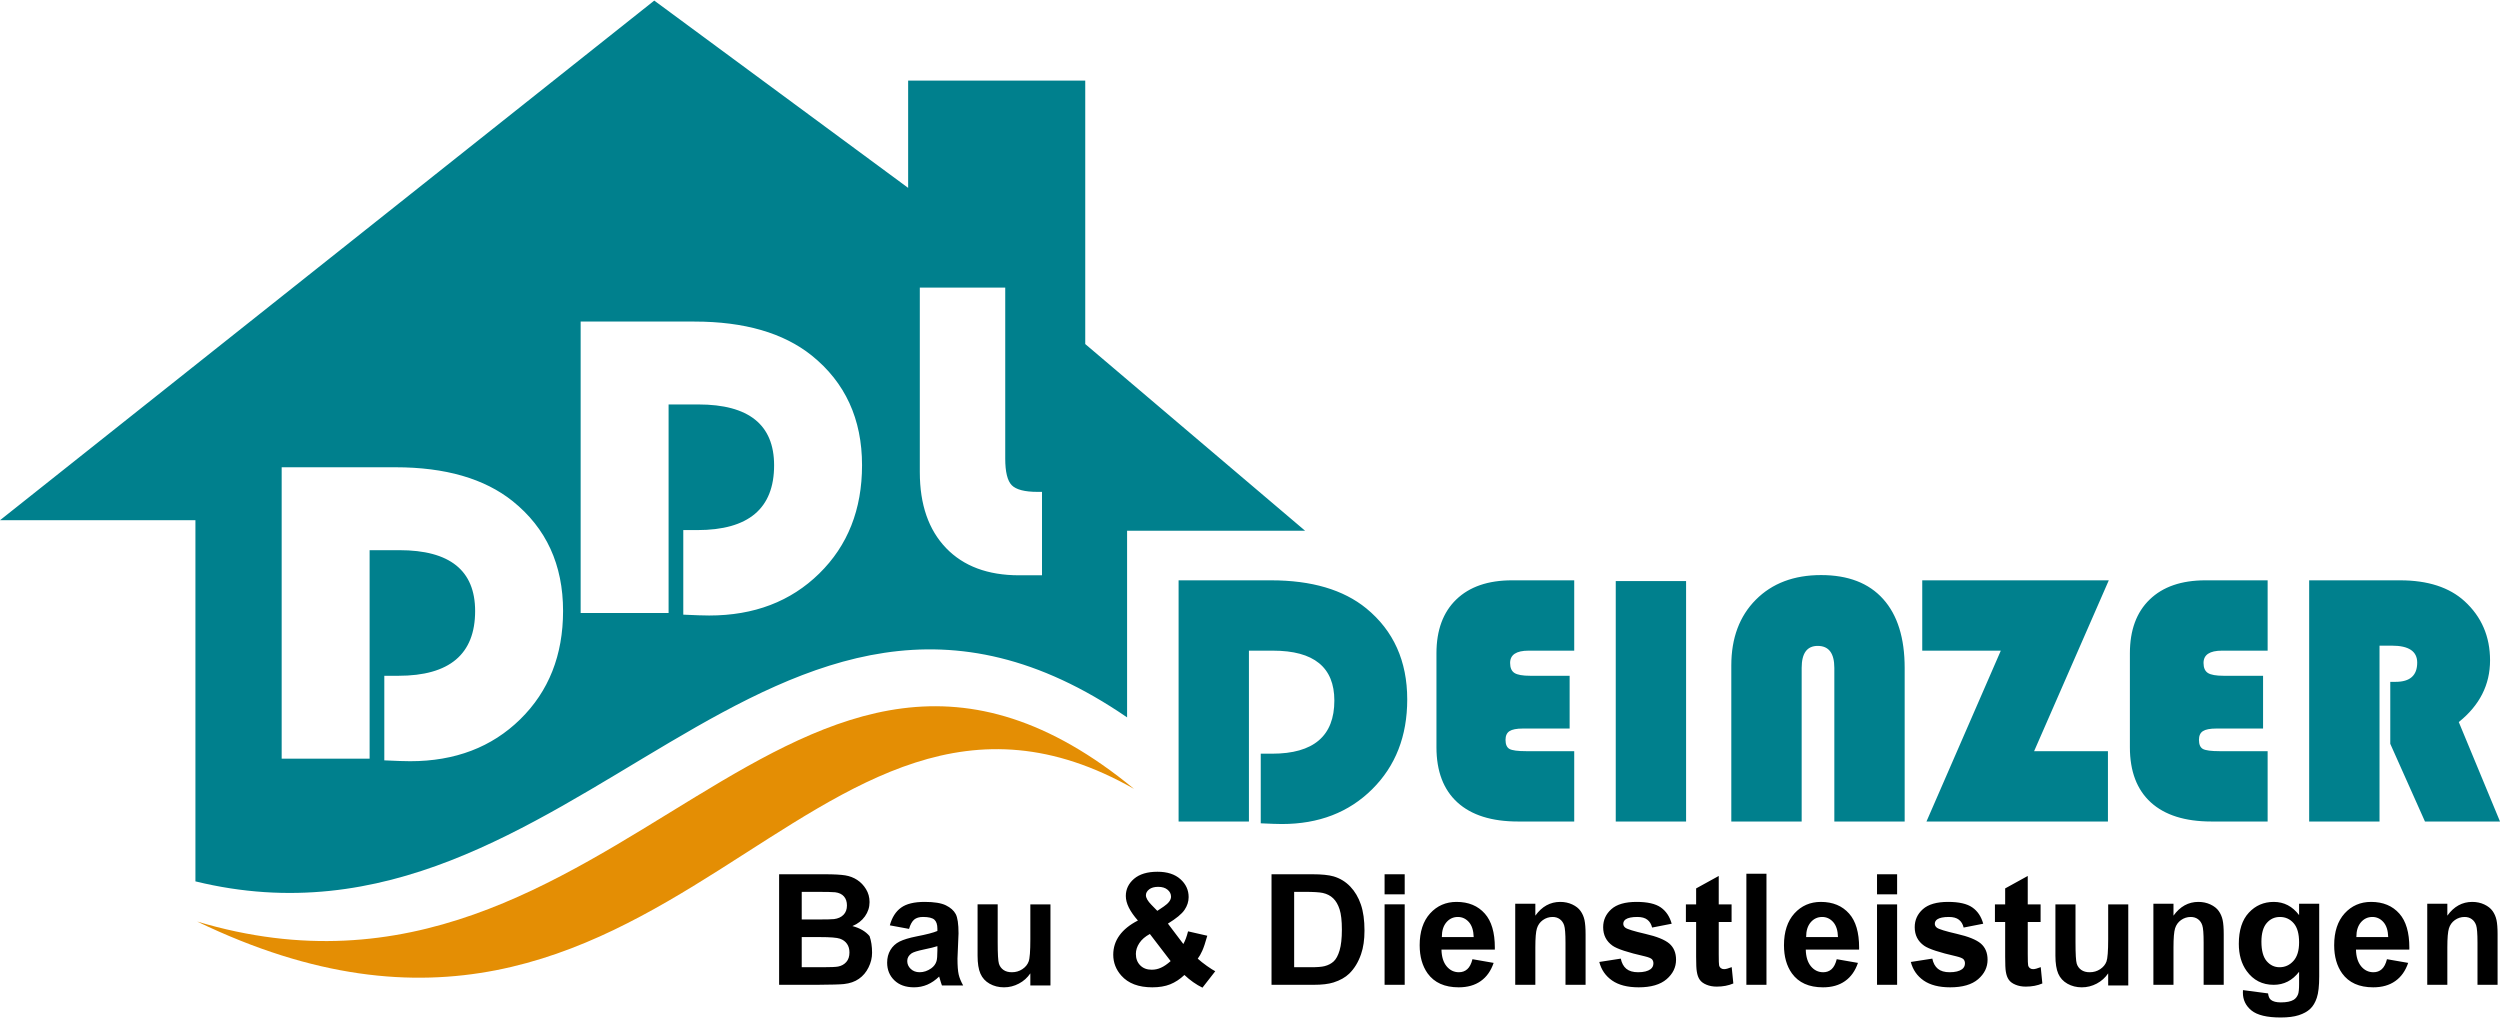
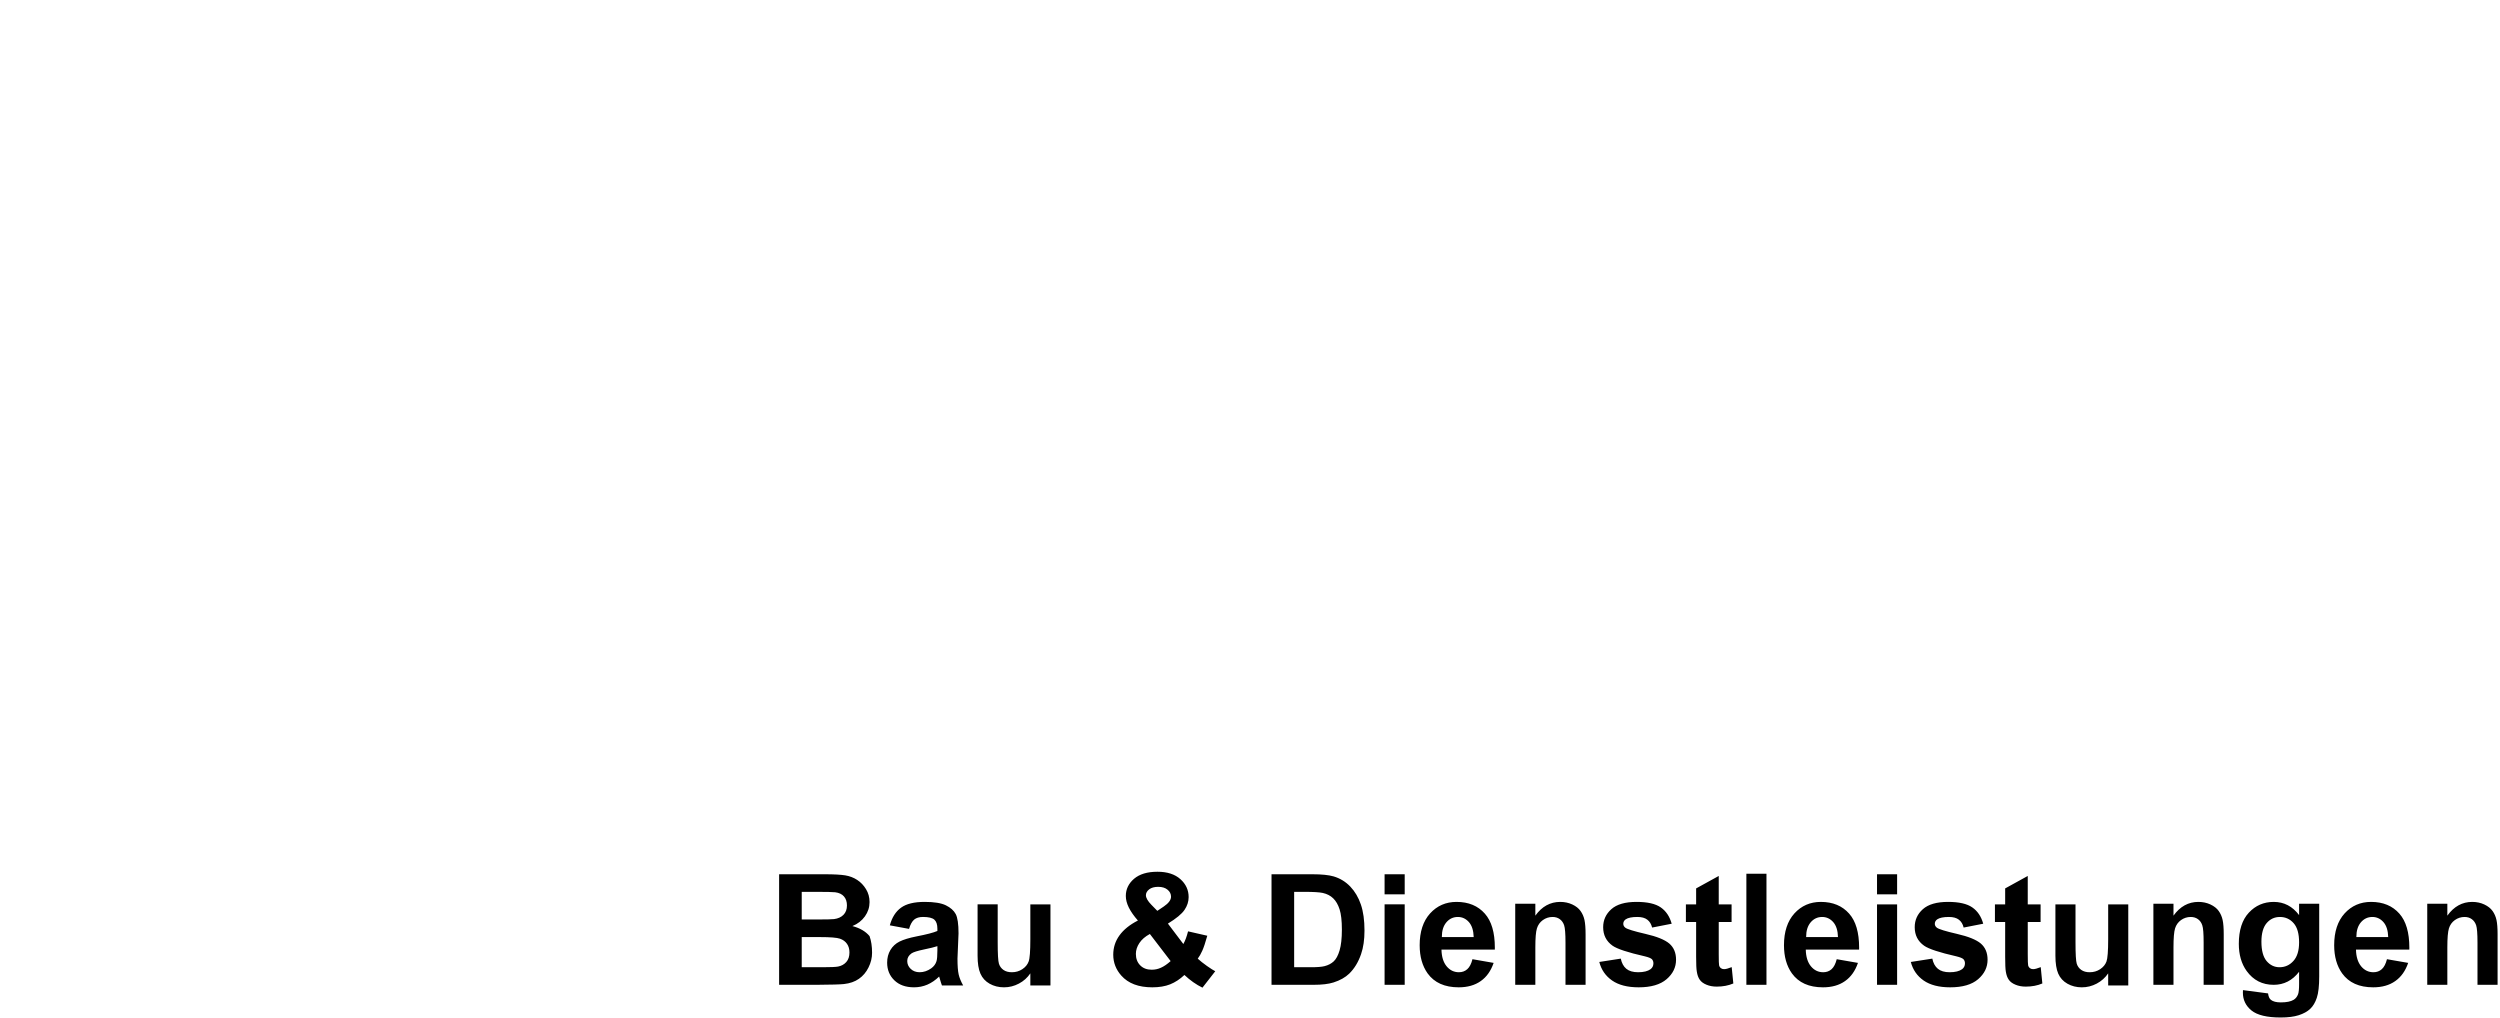
<svg xmlns="http://www.w3.org/2000/svg" xml:space="preserve" width="1024px" height="417px" version="1.1" style="shape-rendering:geometricPrecision; text-rendering:geometricPrecision; image-rendering:optimizeQuality; fill-rule:evenodd; clip-rule:evenodd" viewBox="0 0 1024 416.52">
  <defs>
    <style type="text/css">
   
    .fil1 {fill:black}
    .fil0 {fill:#00808D}
    .fil2 {fill:#E48E04}
   
  </style>
  </defs>
  <g id="Ebene_x0020_1">
-     <path class="fil0" d="M521.42 266.27l-9.86 0 0 69.98 -28.81 0 0 -98.79 37.87 0 0 0c16.61,0 29.61,3.84 39.01,11.49 11.17,9.16 16.77,21.59 16.77,37.3 0,15.02 -4.79,27.28 -14.36,36.78 -9.57,9.5 -21.89,14.25 -36.95,14.25 -1.78,0 -4.68,-0.1 -8.69,-0.29l0 0 0 -28.52 4.66 0 0 0c16.99,0 25.49,-7.26 25.49,-21.76 0,-13.62 -8.38,-20.44 -25.13,-20.44zm105.34 10.29l16.16 0 0 21.61 -19.12 0 0 0c-2.6,0 -4.44,0.36 -5.52,1.07 -1.08,0.7 -1.62,1.89 -1.62,3.56 0,1.9 0.55,3.14 1.66,3.75 1.1,0.59 3.37,0.89 6.78,0.89l0 0 19.7 0 0 28.81 -23.01 0 0 0c-10.83,0 -19.1,-2.61 -24.83,-7.82 -5.72,-5.22 -8.59,-12.75 -8.59,-22.6l0 0 0 -38.48 0 0c0,-9.47 2.71,-16.82 8.12,-22.04 5.42,-5.23 13.02,-7.85 22.84,-7.85l0 0 25.47 0 0 28.81 -18.69 0 0 0c-5.05,0 -7.57,1.68 -7.57,5.03 0,1.98 0.59,3.35 1.8,4.12 1.2,0.76 3.34,1.14 6.42,1.14zm35.05 -38.79l28.81 0 0 98.48 -28.81 0 0 -98.48zm76.15 98.48l-28.82 0 0 -63.93 0 0c0,-11.2 3.35,-20.18 10.04,-26.91 6.69,-6.73 15.6,-10.1 26.72,-10.1 11.09,0 19.57,3.27 25.43,9.81 5.88,6.54 8.82,15.95 8.82,28.21l0 0 0 62.92 -28.81 0 0 -62.92 0 0c0,-6.01 -2.27,-9.01 -6.8,-9.01 -4.39,0 -6.58,3 -6.58,9.01l0 0 0 62.92zm49.39 -98.79l76.41 0 -30.59 69.98 30.24 0 0 28.81 -74.33 0 30.45 -69.98 -32.18 0 0 -28.81zm123.43 39.1l16.17 0 0 21.61 -19.12 0 0 0c-2.6,0 -4.45,0.36 -5.53,1.07 -1.08,0.7 -1.61,1.89 -1.61,3.56 0,1.9 0.54,3.14 1.65,3.75 1.11,0.59 3.37,0.89 6.79,0.89l0 0 19.69 0 0 28.81 -23.01 0 0 0c-10.82,0 -19.1,-2.61 -24.83,-7.82 -5.72,-5.22 -8.58,-12.75 -8.58,-22.6l0 0 0 -38.48 0 0c0,-9.47 2.7,-16.82 8.12,-22.04 5.41,-5.23 13.01,-7.85 22.83,-7.85l0 0 25.47 0 0 28.81 -18.69 0 0 0c-5.05,0 -7.57,1.68 -7.57,5.03 0,1.98 0.6,3.35 1.8,4.12 1.2,0.76 3.35,1.14 6.42,1.14zm68.92 -12.34l-5.05 0 0 72.03 -28.82 0 0 -98.79 37.26 0 0 0c11.34,0 20.15,2.87 26.39,8.55 6.96,6.37 10.44,14.46 10.44,24.24 0,9.99 -4.26,18.4 -12.81,25.26l0 0 16.89 40.74 -30.74 0 -14.21 -31.83 0 -25.38 2.2 0 0 0c5.89,0 8.83,-2.62 8.83,-7.88 0,-4.63 -3.46,-6.94 -10.38,-6.94zm-979.7 -51.38l267.98 -212.84 103.99 76.71 0 -43.95 72.54 0 0 107.92 90.04 76.46 -72.9 0 0 76.46 0 0c-146.02,-100.22 -226.42,105.14 -381.61,67.17l0 0 0 -147.93 -80.04 0zm163.57 12.27l-12.18 0 0 85.41 -36.02 0 0 -119.37 46.61 0 0 0c20.44,0 36.44,4.64 48.01,13.88 13.74,11.04 20.64,26.04 20.64,44.97 0,18.12 -5.86,32.91 -17.54,44.37 -11.67,11.45 -26.7,17.18 -45.09,17.18 -2.16,0 -5.7,-0.11 -10.59,-0.35l0 0 0 -34.64 5.75 0 0 0c20.96,0 31.45,-8.84 31.45,-26.53 0,-16.61 -10.35,-24.92 -31.04,-24.92zm122.46 -59.69l-12.18 0 0 85.42 -36.02 0 0 -119.37 46.61 0 0 0c20.43,0 36.44,4.64 48.01,13.88 13.74,11.04 20.64,26.03 20.64,44.97 0,18.12 -5.86,32.91 -17.54,44.36 -11.67,11.45 -26.7,17.19 -45.09,17.19 -2.16,0 -5.69,-0.12 -10.59,-0.35l0 0 0 -34.64 5.75 0 0 0c20.96,0 31.45,-8.84 31.45,-26.53 0,-16.61 -10.36,-24.93 -31.04,-24.93zm90.72 27.77l0 -75.62 34.99 0 0 70.01 0 0c0,5.46 0.89,9.11 2.67,10.92 1.78,1.81 5.29,2.73 10.55,2.73l0 0 1.84 0 0 34.17 -9.37 0 0 0c-12.81,0 -22.79,-3.73 -29.94,-11.17 -7.15,-7.46 -10.74,-17.81 -10.74,-31.04z" />
    <path class="fil1" d="M333.89 365.06l-5.5 0 0 11.32 6.29 0 0 0c3.72,0 6.05,-0.05 6.95,-0.16 1.64,-0.21 2.93,-0.79 3.87,-1.76 0.94,-0.96 1.41,-2.23 1.41,-3.82 0,-1.51 -0.4,-2.75 -1.21,-3.68 -0.82,-0.96 -2.02,-1.52 -3.62,-1.73 -0.94,-0.11 -3.68,-0.17 -8.19,-0.17zm689.12 17.45l0 20.63 -8.23 0 0 -17.29 0 0c0,-3.66 -0.19,-6.02 -0.55,-7.1 -0.37,-1.07 -0.95,-1.9 -1.78,-2.5 -0.82,-0.6 -1.81,-0.9 -2.96,-0.9 -1.48,0 -2.81,0.44 -3.99,1.28 -1.18,0.85 -1.98,1.98 -2.42,3.39 -0.43,1.4 -0.65,3.99 -0.65,7.78l0 0 0 15.34 -8.23 0 0 -33.21 8.23 0 0 4.88 0 0c2.7,-3.76 6.09,-5.63 10.19,-5.63 1.8,0 3.46,0.35 4.95,1.05 1.49,0.7 2.62,1.59 3.39,2.68 0.77,1.08 1.3,2.31 1.6,3.68 0.3,1.38 0.45,3.34 0.45,5.92zm-57.84 1.08l13.04 0 0 0c-0.08,-2.69 -0.72,-4.74 -1.96,-6.14 -1.24,-1.4 -2.76,-2.1 -4.53,-2.1 -1.91,0 -3.47,0.75 -4.72,2.22 -1.21,1.45 -1.83,3.41 -1.83,5.89 0,0.05 0,0.09 0,0.13zm12.53 9.06l8.69 1.51 0 0c-1.11,3.26 -2.87,5.75 -5.29,7.45 -2.41,1.71 -5.42,2.56 -9.04,2.56 -5.73,0 -9.97,-1.9 -12.71,-5.7 -2.18,-3.05 -3.27,-6.9 -3.27,-11.54 0,-5.54 1.43,-9.89 4.28,-13.04 2.85,-3.13 6.47,-4.71 10.83,-4.71 4.91,0 8.77,1.6 11.61,4.82 2.7,3.06 4.07,7.71 4.07,13.91 0,0.27 -0.01,0.55 -0.01,0.82l0 0 -21.85 0 0 0c0.06,2.93 0.78,5.2 2.11,6.83 1.35,1.62 3.03,2.43 5.04,2.43 1.35,0 2.51,-0.42 3.43,-1.26 0.94,-0.85 1.64,-2.2 2.11,-4.08zm-51.42 -7.14c0,3.6 0.72,6.25 2.14,7.92 1.43,1.67 3.19,2.51 5.28,2.51 2.24,0 4.15,-0.86 5.69,-2.58 1.56,-1.71 2.32,-4.26 2.32,-7.62 0,-3.51 -0.73,-6.13 -2.22,-7.83 -1.48,-1.7 -3.36,-2.56 -5.63,-2.56 -2.2,0 -4.01,0.84 -5.44,2.52 -1.42,1.66 -2.14,4.22 -2.14,7.64zm-7.56 19.8l10.28 1.35 0 0c0.16,1.29 0.56,2.17 1.18,2.65 0.85,0.68 2.2,1.03 4.03,1.03 2.35,0 4.12,-0.35 5.29,-1.07 0.78,-0.47 1.39,-1.23 1.8,-2.29 0.27,-0.75 0.41,-2.14 0.41,-4.17l0 0 0 -5.01 0 0c-2.74,3.56 -6.21,5.34 -10.4,5.34 -4.66,0 -8.35,-1.88 -11.08,-5.66 -2.14,-2.97 -3.21,-6.69 -3.21,-11.13 0,-5.57 1.37,-9.82 4.1,-12.75 2.74,-2.95 6.14,-4.42 10.21,-4.42 4.19,0 7.66,1.8 10.38,5.4l0 0 0 -4.65 8.24 0 0 29.74 0 0c0,3.91 -0.33,6.84 -0.98,8.77 -0.64,1.93 -1.54,3.45 -2.71,4.55 -1.17,1.1 -2.73,1.96 -4.68,2.59 -1.94,0.63 -4.41,0.94 -7.4,0.94 -5.62,0 -9.61,-0.96 -11.97,-2.87 -2.35,-1.92 -3.52,-4.35 -3.52,-7.28 0,-0.29 0.01,-0.65 0.03,-1.06zm-7.88 -22.8l0 20.63 -8.23 0 0 -17.29 0 0c0,-3.66 -0.18,-6.02 -0.56,-7.1 -0.35,-1.07 -0.94,-1.9 -1.76,-2.5 -0.83,-0.6 -1.82,-0.9 -2.97,-0.9 -1.48,0 -2.81,0.44 -3.99,1.28 -1.17,0.85 -1.98,1.98 -2.42,3.39 -0.43,1.4 -0.65,3.99 -0.65,7.78l0 0 0 15.34 -8.23 0 0 -33.21 8.23 0 0 4.88 0 0c2.7,-3.76 6.1,-5.63 10.19,-5.63 1.8,0 3.46,0.35 4.95,1.05 1.49,0.7 2.63,1.59 3.39,2.68 0.77,1.08 1.3,2.31 1.6,3.68 0.3,1.38 0.45,3.34 0.45,5.92zm-39.1 20.91l-8.23 0 0 -4.97 0 0c-1.2,1.77 -2.75,3.17 -4.68,4.19 -1.93,1.02 -3.97,1.53 -6.12,1.53 -2.18,0 -4.15,-0.5 -5.87,-1.47 -1.74,-0.98 -3,-2.36 -3.78,-4.13 -0.77,-1.77 -1.16,-4.22 -1.16,-7.36l0 0 0 -21.02 8.23 0 0 15.57 0 0c0,4.75 0.17,7.67 0.51,8.75 0.34,1.07 0.97,1.92 1.88,2.55 0.9,0.63 2.04,0.93 3.43,0.93 1.6,0 3.02,-0.42 4.28,-1.25 1.26,-0.84 2.11,-1.88 2.58,-3.13 0.46,-1.24 0.7,-4.29 0.7,-9.14l0 0 0 -14.28 8.23 0 0 33.23zm-41.17 -33.21l5.26 0 0 7.2 -5.26 0 0 13.14 0 0c0,2.67 0.06,4.22 0.16,4.66 0.1,0.44 0.33,0.8 0.69,1.09 0.37,0.28 0.8,0.43 1.33,0.43 0.72,0 1.76,-0.28 3.14,-0.83l0 0 0.66 6.69 0 0c-2,0.86 -4.26,1.29 -6.81,1.29 -1.55,0 -2.95,-0.26 -4.19,-0.78 -1.25,-0.51 -2.17,-1.19 -2.74,-2.03 -0.59,-0.82 -1,-1.94 -1.22,-3.35 -0.18,-1.01 -0.27,-3.04 -0.27,-6.09l0 0 0 -14.22 -4.19 0 0 -7.2 4.19 0 0 -6.55 9.25 -5.1 0 11.65zm-47.9 23.57l8.81 -1.37 0 0c0.37,1.83 1.13,3.22 2.28,4.17 1.15,0.94 2.75,1.41 4.81,1.41 2.28,0 3.98,-0.42 5.13,-1.26 0.77,-0.6 1.15,-1.39 1.15,-2.39 0,-0.68 -0.21,-1.23 -0.62,-1.69 -0.43,-0.42 -1.39,-0.81 -2.88,-1.17 -6.96,-1.58 -11.36,-3.04 -13.22,-4.35 -2.58,-1.82 -3.86,-4.35 -3.86,-7.58 0,-2.94 1.11,-5.39 3.33,-7.38 2.23,-1.99 5.67,-2.99 10.34,-2.99 4.45,0 7.75,0.75 9.92,2.26 2.17,1.51 3.66,3.73 4.47,6.68l0 0 -8.02 1.57 0 0c-0.33,-1.4 -0.98,-2.47 -1.94,-3.21 -0.96,-0.75 -2.33,-1.13 -4.1,-1.13 -2.23,0 -3.83,0.33 -4.8,0.99 -0.65,0.47 -0.97,1.07 -0.97,1.81 0,0.63 0.29,1.18 0.88,1.62 0.79,0.59 3.51,1.43 8.19,2.51 4.68,1.07 7.93,2.4 9.78,3.96 1.84,1.59 2.76,3.8 2.76,6.63 0,3.09 -1.29,5.75 -3.87,7.97 -2.58,2.22 -6.39,3.33 -11.44,3.33 -4.58,0 -8.21,-0.94 -10.89,-2.8 -2.66,-1.86 -4.41,-4.39 -5.24,-7.59zm-5.61 9.36l-8.23 0 0 -32.95 8.23 0 0 32.95zm0 -37.05l-8.23 0 0 -8.23 8.23 0 0 8.23zm-37.26 17.5l13.04 0 0 0c-0.07,-2.69 -0.72,-4.74 -1.95,-6.14 -1.25,-1.4 -2.76,-2.1 -4.53,-2.1 -1.92,0 -3.48,0.75 -4.73,2.22 -1.21,1.45 -1.83,3.41 -1.83,5.89 0,0.05 0,0.09 0,0.13zm12.53 9.06l8.69 1.51 0 0c-1.11,3.26 -2.87,5.75 -5.29,7.45 -2.41,1.71 -5.42,2.56 -9.03,2.56 -5.74,0 -9.97,-1.9 -12.72,-5.7 -2.18,-3.05 -3.26,-6.9 -3.26,-11.54 0,-5.54 1.43,-9.89 4.28,-13.04 2.85,-3.13 6.46,-4.71 10.82,-4.71 4.91,0 8.77,1.6 11.61,4.82 2.71,3.06 4.07,7.71 4.07,13.91 0,0.27 -0.01,0.55 -0.01,0.82l0 0 -21.84 0 0 0c0.06,2.93 0.77,5.2 2.11,6.83 1.35,1.62 3.02,2.43 5.03,2.43 1.36,0 2.51,-0.42 3.44,-1.26 0.93,-0.85 1.63,-2.2 2.1,-4.08zm-28.78 10.49l-8.23 0 0 -45.49 8.23 0 0 45.49zm-19.55 -32.93l5.26 0 0 7.2 -5.26 0 0 13.14 0 0c0,2.67 0.05,4.22 0.15,4.66 0.11,0.44 0.33,0.8 0.69,1.09 0.37,0.28 0.81,0.43 1.33,0.43 0.72,0 1.76,-0.28 3.14,-0.83l0 0 0.67 6.69 0 0c-2.01,0.86 -4.27,1.29 -6.81,1.29 -1.56,0 -2.96,-0.26 -4.2,-0.78 -1.25,-0.51 -2.16,-1.19 -2.74,-2.03 -0.59,-0.82 -1,-1.94 -1.21,-3.35 -0.19,-1.01 -0.28,-3.04 -0.28,-6.09l0 0 0 -14.22 -4.19 0 0 -7.2 4.19 0 0 -6.55 9.26 -5.1 0 11.65zm-48.93 23.57l8.81 -1.37 0 0c0.37,1.83 1.13,3.22 2.27,4.17 1.15,0.94 2.75,1.41 4.82,1.41 2.27,0 3.97,-0.42 5.12,-1.26 0.77,-0.6 1.15,-1.39 1.15,-2.39 0,-0.68 -0.2,-1.23 -0.61,-1.69 -0.44,-0.42 -1.39,-0.81 -2.88,-1.17 -6.96,-1.58 -11.36,-3.04 -13.23,-4.35 -2.57,-1.82 -3.86,-4.35 -3.86,-7.58 0,-2.94 1.12,-5.39 3.34,-7.38 2.22,-1.99 5.67,-2.99 10.34,-2.99 4.45,0 7.75,0.75 9.92,2.26 2.16,1.51 3.65,3.73 4.47,6.68l0 0 -8.02 1.57 0 0c-0.34,-1.4 -0.99,-2.47 -1.95,-3.21 -0.95,-0.75 -2.32,-1.13 -4.09,-1.13 -2.24,0 -3.84,0.33 -4.81,0.99 -0.64,0.47 -0.96,1.07 -0.96,1.81 0,0.63 0.28,1.18 0.87,1.62 0.79,0.59 3.52,1.43 8.19,2.51 4.68,1.07 7.94,2.4 9.79,3.96 1.84,1.59 2.76,3.8 2.76,6.63 0,3.09 -1.29,5.75 -3.87,7.97 -2.59,2.22 -6.39,3.33 -11.44,3.33 -4.59,0 -8.22,-0.94 -10.89,-2.8 -2.67,-1.86 -4.42,-4.39 -5.24,-7.59zm-5.61 -11.27l0 20.63 -8.23 0 0 -17.29 0 0c0,-3.66 -0.19,-6.02 -0.56,-7.1 -0.36,-1.07 -0.95,-1.9 -1.77,-2.5 -0.82,-0.6 -1.81,-0.9 -2.96,-0.9 -1.48,0 -2.81,0.44 -3.99,1.28 -1.18,0.85 -1.98,1.98 -2.42,3.39 -0.44,1.4 -0.65,3.99 -0.65,7.78l0 0 0 15.34 -8.24 0 0 -33.21 8.24 0 0 4.88 0 0c2.69,-3.76 6.09,-5.63 10.19,-5.63 1.8,0 3.45,0.35 4.95,1.05 1.49,0.7 2.62,1.59 3.38,2.68 0.77,1.08 1.31,2.31 1.61,3.68 0.29,1.38 0.45,3.34 0.45,5.92zm-58.87 1.08l13.04 0 0 0c-0.08,-2.69 -0.73,-4.74 -1.96,-6.14 -1.25,-1.4 -2.76,-2.1 -4.53,-2.1 -1.91,0 -3.48,0.75 -4.72,2.22 -1.22,1.45 -1.83,3.41 -1.83,5.89 0,0.05 0,0.09 0,0.13zm12.53 9.06l8.68 1.51 0 0c-1.11,3.26 -2.86,5.75 -5.28,7.45 -2.41,1.71 -5.43,2.56 -9.04,2.56 -5.73,0 -9.97,-1.9 -12.72,-5.7 -2.17,-3.05 -3.26,-6.9 -3.26,-11.54 0,-5.54 1.43,-9.89 4.28,-13.04 2.85,-3.13 6.46,-4.71 10.83,-4.71 4.9,0 8.76,1.6 11.6,4.82 2.71,3.06 4.08,7.71 4.08,13.91 0,0.27 -0.01,0.55 -0.01,0.82l0 0 -21.85 0 0 0c0.06,2.93 0.77,5.2 2.11,6.83 1.35,1.62 3.03,2.43 5.03,2.43 1.36,0 2.51,-0.42 3.44,-1.26 0.94,-0.85 1.64,-2.2 2.11,-4.08zm-27.75 10.49l-8.24 0 0 -32.95 8.24 0 0 32.95zm0 -37.05l-8.24 0 0 -8.23 8.24 0 0 8.23zm-41.14 -1.03l-4.14 0 0 30.88 6.89 0 0 0c2.58,0 4.44,-0.15 5.58,-0.45 1.49,-0.38 2.74,-1.03 3.72,-1.94 0.99,-0.91 1.8,-2.41 2.42,-4.5 0.62,-2.08 0.94,-4.93 0.94,-8.53 0,-3.6 -0.32,-6.37 -0.94,-8.3 -0.62,-1.93 -1.5,-3.43 -2.62,-4.51 -1.12,-1.08 -2.54,-1.82 -4.27,-2.2 -1.29,-0.29 -3.82,-0.45 -7.58,-0.45zm-13.41 38.08l0 -45.28 16.77 0 0 0c3.78,0 6.66,0.3 8.64,0.87 2.67,0.79 4.94,2.18 6.85,4.17 1.9,2 3.34,4.44 4.33,7.33 1,2.9 1.49,6.46 1.49,10.7 0,3.73 -0.46,6.94 -1.4,9.64 -1.13,3.3 -2.76,5.96 -4.86,8 -1.59,1.54 -3.73,2.75 -6.44,3.61 -2.03,0.64 -4.73,0.96 -8.12,0.96l0 0 -17.26 0zm-49.2 -32.77l2.42 2.48 2.67 -1.8 0 0c1.96,-1.33 2.95,-2.68 2.95,-4 0,-1.12 -0.47,-2.08 -1.42,-2.86 -0.94,-0.79 -2.23,-1.18 -3.85,-1.18 -1.56,0 -2.8,0.35 -3.68,1.03 -0.9,0.7 -1.34,1.51 -1.34,2.41 0,1.08 0.75,2.39 2.25,3.92zm7.88 23.06l-8.51 -11.11 0 0c-1.92,1.03 -3.36,2.28 -4.3,3.72 -0.96,1.45 -1.43,2.93 -1.43,4.44 0,1.9 0.58,3.47 1.76,4.67 1.18,1.21 2.76,1.81 4.74,1.81 1.32,0 2.57,-0.27 3.77,-0.82 1.22,-0.53 2.54,-1.44 3.97,-2.71zm18.27 4.15l-5.24 6.73 0 0c-2.57,-1.25 -5.04,-2.99 -7.39,-5.2 -1.83,1.73 -3.77,3 -5.83,3.83 -2.06,0.82 -4.49,1.23 -7.32,1.23 -5.63,0 -9.86,-1.6 -12.7,-4.81 -2.19,-2.47 -3.3,-5.32 -3.3,-8.55 0,-2.92 0.85,-5.57 2.54,-7.9 1.68,-2.34 4.2,-4.38 7.56,-6.1 -1.64,-1.86 -2.87,-3.62 -3.71,-5.29 -0.83,-1.68 -1.24,-3.26 -1.24,-4.76 0,-2.77 1.12,-5.11 3.36,-7.04 2.25,-1.92 5.44,-2.89 9.6,-2.89 4,0 7.13,1.01 9.38,3.02 2.25,2 3.39,4.46 3.39,7.36 0,1.84 -0.57,3.59 -1.69,5.24 -1.12,1.66 -3.39,3.53 -6.8,5.62l0 0 6.32 8.36 0 0c0.76,-1.32 1.39,-3.05 1.93,-5.19l0 0 7.88 1.8 0 0c-0.78,2.8 -1.47,4.85 -2.05,6.13 -0.57,1.3 -1.2,2.38 -1.86,3.26 0.98,0.9 2.23,1.9 3.77,2.99 1.54,1.08 2.67,1.8 3.4,2.16zm-67.5 5.84l-8.24 0 0 -4.97 0 0c-1.19,1.77 -2.74,3.17 -4.68,4.19 -1.92,1.02 -3.96,1.53 -6.11,1.53 -2.18,0 -4.15,-0.5 -5.88,-1.47 -1.74,-0.98 -2.99,-2.36 -3.77,-4.13 -0.78,-1.77 -1.17,-4.22 -1.17,-7.36l0 0 0 -21.02 8.24 0 0 15.57 0 0c0,4.75 0.17,7.67 0.51,8.75 0.34,1.07 0.97,1.92 1.87,2.55 0.91,0.63 2.05,0.93 3.44,0.93 1.6,0 3.02,-0.42 4.27,-1.25 1.27,-0.84 2.12,-1.88 2.58,-3.13 0.47,-1.24 0.7,-4.29 0.7,-9.14l0 0 0 -14.28 8.24 0 0 33.23zm-46.31 -14.32l0 -1.79 0 0c-1.17,0.39 -3.04,0.85 -5.57,1.37 -2.55,0.54 -4.21,1.05 -4.99,1.56 -1.19,0.83 -1.79,1.88 -1.79,3.14 0,1.26 0.47,2.34 1.43,3.25 0.96,0.91 2.17,1.36 3.65,1.36 1.65,0 3.22,-0.53 4.73,-1.58 1.11,-0.8 1.83,-1.79 2.18,-2.95 0.23,-0.78 0.36,-2.23 0.36,-4.36zm-11.61 -8.86l-7.87 -1.46 0 0c0.89,-3.26 2.43,-5.68 4.6,-7.24 2.17,-1.58 5.4,-2.36 9.68,-2.36 3.88,0 6.78,0.47 8.69,1.41 1.89,0.93 3.24,2.12 4.01,3.56 0.77,1.44 1.16,4.08 1.16,7.93l0 0 -0.43 10.34 0 0c0,2.93 0.17,5.1 0.49,6.5 0.32,1.4 0.94,2.89 1.84,4.5l0 0 -8.69 0 0 0c-0.22,-0.59 -0.51,-1.46 -0.84,-2.63 -0.15,-0.52 -0.25,-0.87 -0.31,-1.03 -1.51,1.46 -3.11,2.57 -4.82,3.31 -1.71,0.73 -3.53,1.1 -5.46,1.1 -3.42,0 -6.1,-0.96 -8.07,-2.87 -1.97,-1.91 -2.95,-4.31 -2.95,-7.24 0,-1.93 0.44,-3.65 1.33,-5.16 0.9,-1.51 2.16,-2.68 3.76,-3.48 1.62,-0.8 3.93,-1.51 6.97,-2.11 4.09,-0.79 6.94,-1.53 8.52,-2.22l0 0 0 -0.9 0 0c0,-1.75 -0.41,-2.98 -1.24,-3.73 -0.82,-0.73 -2.38,-1.11 -4.66,-1.11 -1.54,0 -2.75,0.37 -3.61,1.08 -0.86,0.74 -1.57,2 -2.1,3.81zm-36.5 3.35l-7.46 0 0 12.35 8.56 0 0 0c3.32,0 5.44,-0.1 6.34,-0.28 1.37,-0.26 2.49,-0.88 3.35,-1.85 0.87,-0.98 1.3,-2.29 1.3,-3.93 0,-1.37 -0.33,-2.56 -1,-3.51 -0.67,-0.97 -1.62,-1.68 -2.89,-2.12 -1.25,-0.44 -3.99,-0.66 -8.2,-0.66zm-16.72 19.55l0 -45.28 18.78 0 0 0c3.71,0 6.48,0.16 8.3,0.45 1.83,0.3 3.47,0.93 4.91,1.88 1.44,0.94 2.65,2.2 3.6,3.77 0.97,1.58 1.45,3.35 1.45,5.3 0,2.12 -0.63,4.07 -1.89,5.84 -1.26,1.77 -2.98,3.1 -5.14,3.98 3.05,0.8 5.4,2.17 7.03,4.11 0.69,1.94 1.03,4.22 1.03,6.83 0,2.06 -0.48,4.05 -1.45,6 -0.95,1.94 -2.26,3.5 -3.93,4.66 -1.67,1.18 -3.71,1.88 -6.15,2.15 -1.54,0.17 -5.22,0.27 -11.07,0.31l0 0 -15.47 0z" />
-     <path class="fil2" d="M80.75 377.22c173.11,51.87 243.29,-169.95 383.76,-54.32 -134.54,-76.64 -191.08,147.3 -383.76,54.32z" />
  </g>
</svg>